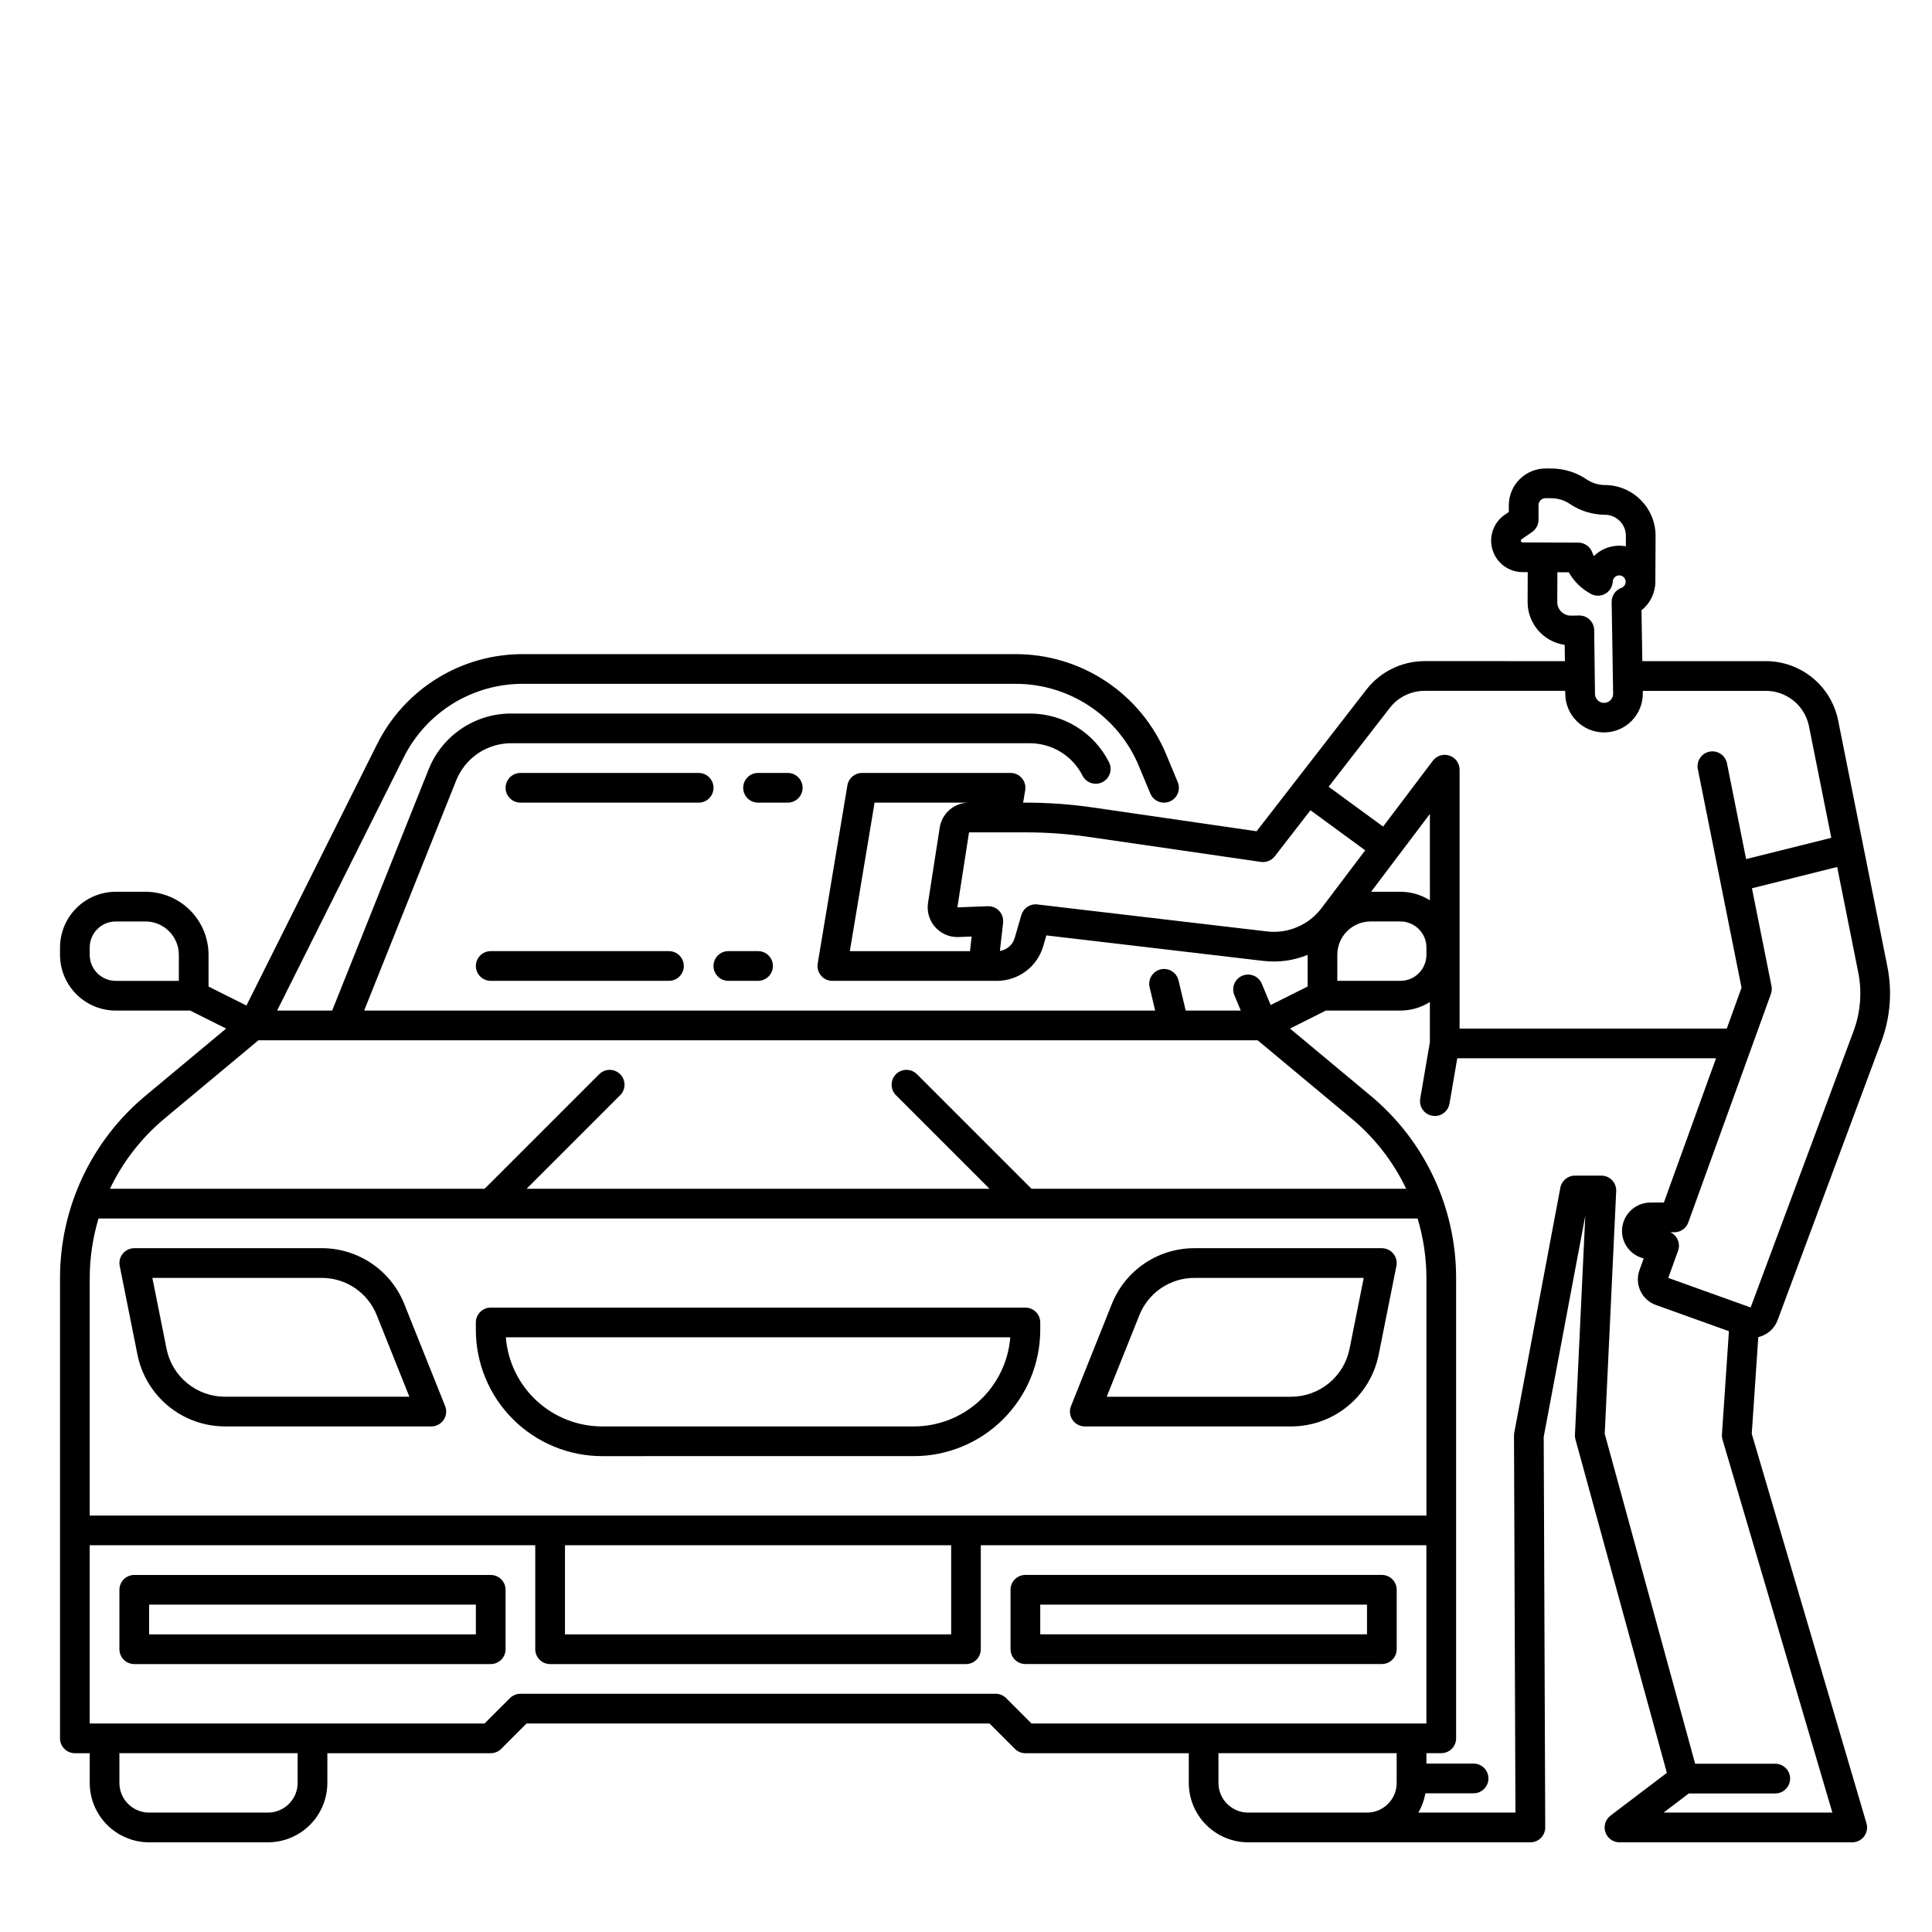
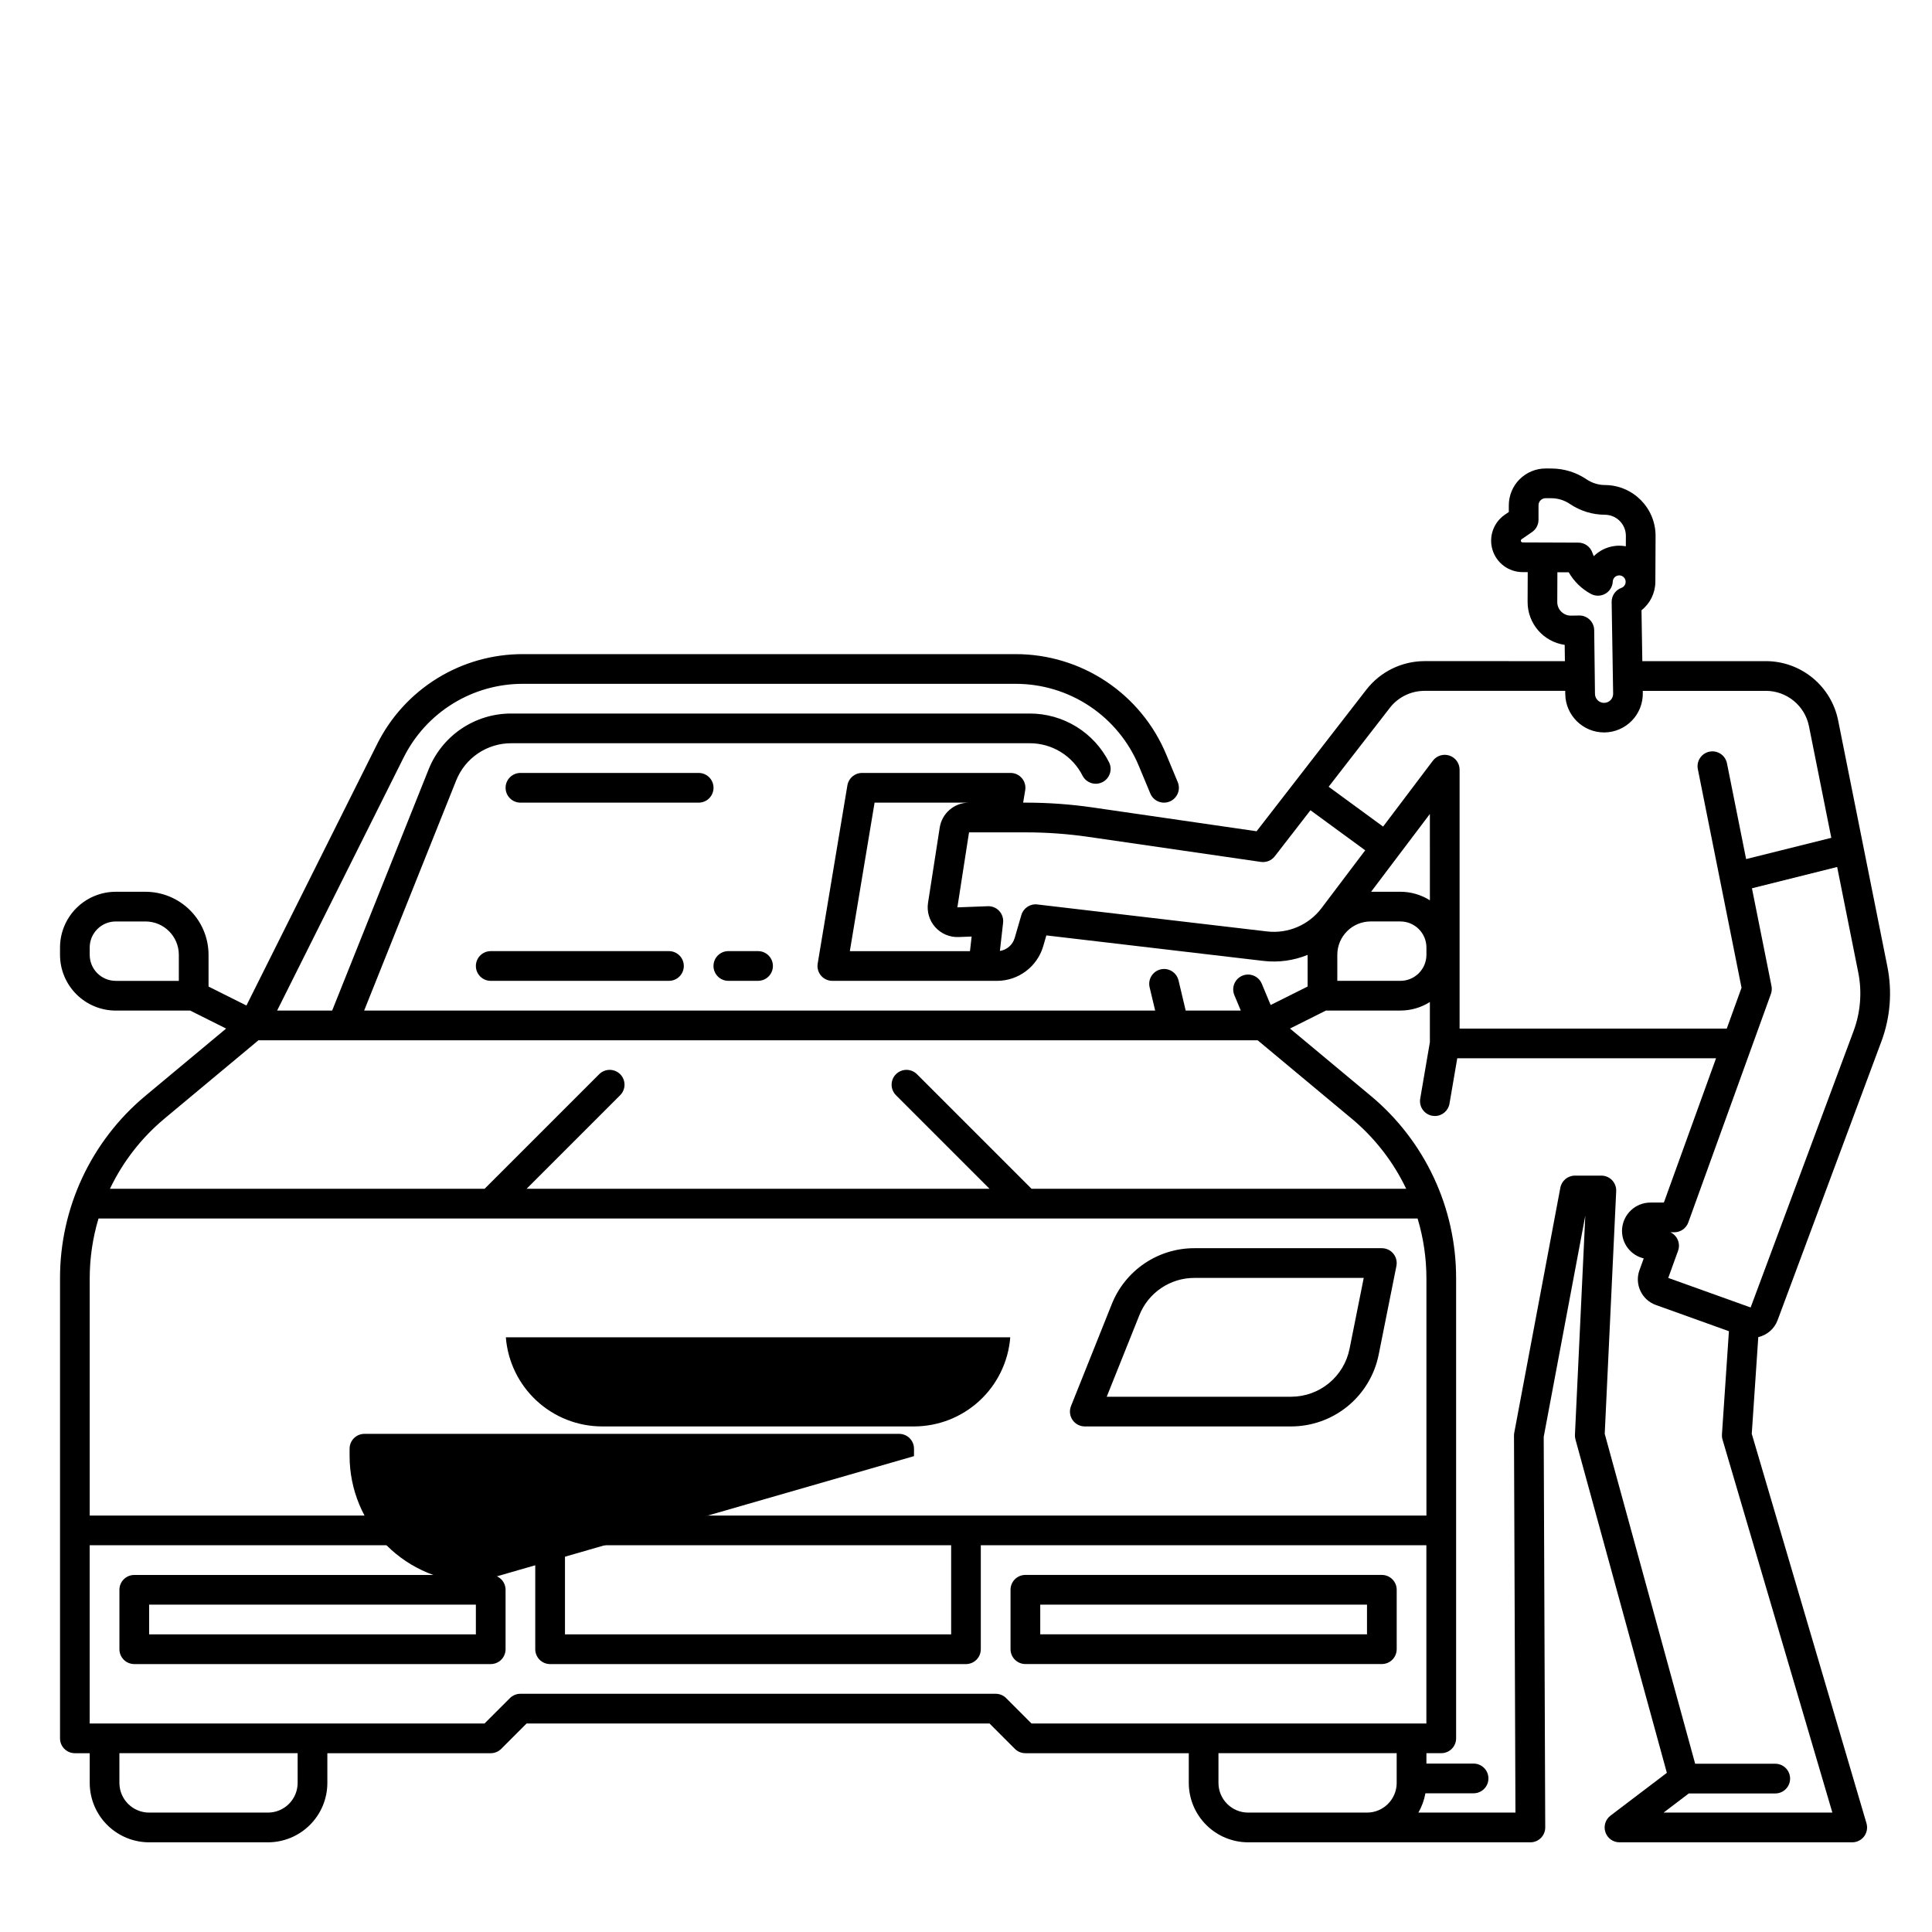
<svg xmlns="http://www.w3.org/2000/svg" fill="#000000" width="800px" height="800px" version="1.1" viewBox="144 144 512 512">
  <g>
-     <path d="m386.22 529.89c8.871-0.008 17.375-3.539 23.645-9.809 6.273-6.273 9.801-14.777 9.812-23.648v-1.969c0-1.043-0.414-2.043-1.152-2.781-0.738-0.738-1.742-1.152-2.785-1.152h-141.7c-2.176 0-3.938 1.762-3.938 3.934v1.969c0.012 8.871 3.539 17.375 9.812 23.648 6.269 6.269 14.773 9.801 23.645 9.809zm-108.17-31.488h133.68c-0.504 6.422-3.41 12.418-8.133 16.797-4.727 4.375-10.93 6.809-17.371 6.82h-82.656c-6.445-0.008-12.648-2.441-17.375-6.82-4.731-4.375-7.637-10.371-8.141-16.797z" />
-     <path d="m251.16 489.63c-1.738-4.391-4.762-8.156-8.676-10.805-3.91-2.648-8.527-4.055-13.25-4.043h-49.648c-1.18 0-2.297 0.531-3.043 1.441-0.75 0.914-1.047 2.113-0.816 3.266l4.707 23.539v0.004c1.082 5.344 3.977 10.156 8.195 13.613 4.219 3.461 9.504 5.356 14.957 5.371h54.719c1.309 0 2.527-0.648 3.262-1.73 0.73-1.082 0.879-2.457 0.395-3.668zm-47.574 24.516c-3.637-0.008-7.16-1.273-9.973-3.578-2.812-2.305-4.746-5.512-5.465-9.078l-3.769-18.832h44.855c3.148-0.012 6.227 0.926 8.832 2.691 2.609 1.766 4.625 4.277 5.785 7.207l8.637 21.59z" />
+     <path d="m386.22 529.89v-1.969c0-1.043-0.414-2.043-1.152-2.781-0.738-0.738-1.742-1.152-2.785-1.152h-141.7c-2.176 0-3.938 1.762-3.938 3.934v1.969c0.012 8.871 3.539 17.375 9.812 23.648 6.269 6.269 14.773 9.801 23.645 9.809zm-108.17-31.488h133.68c-0.504 6.422-3.41 12.418-8.133 16.797-4.727 4.375-10.93 6.809-17.371 6.82h-82.656c-6.445-0.008-12.648-2.441-17.375-6.82-4.731-4.375-7.637-10.371-8.141-16.797z" />
    <path d="m431.49 522.02h54.711-0.004c5.457-0.012 10.742-1.91 14.961-5.367 4.223-3.461 7.117-8.27 8.199-13.617l4.707-23.539v-0.004c0.23-1.152-0.066-2.352-0.816-3.262-0.746-0.914-1.859-1.441-3.039-1.445h-49.656c-4.723-0.016-9.344 1.395-13.254 4.043-3.91 2.648-6.934 6.414-8.676 10.805l-10.793 26.988c-0.488 1.215-0.34 2.59 0.395 3.672 0.734 1.082 1.957 1.727 3.266 1.727zm14.449-29.465c1.156-2.926 3.172-5.434 5.781-7.199 2.606-1.766 5.684-2.707 8.832-2.695h44.852l-3.766 18.832h-0.004c-0.719 3.562-2.648 6.769-5.461 9.074-2.816 2.309-6.336 3.57-9.977 3.582h-48.902z" />
    <path d="m274.05 561.38h-94.465c-2.176 0-3.938 1.762-3.938 3.938v15.742c0 1.043 0.414 2.047 1.152 2.785 0.738 0.738 1.742 1.152 2.785 1.152h94.465c1.043 0 2.043-0.414 2.781-1.152 0.738-0.738 1.152-1.742 1.152-2.785v-15.742c0-1.047-0.414-2.047-1.152-2.785-0.738-0.738-1.738-1.152-2.781-1.152zm-3.938 15.742h-86.594v-7.871h86.594z" />
    <path d="m514.14 581.05v-15.742c0-1.047-0.418-2.047-1.156-2.785-0.738-0.738-1.738-1.152-2.781-1.152h-94.465c-2.172 0-3.938 1.762-3.938 3.938v15.742c0 1.043 0.418 2.047 1.156 2.785 0.738 0.738 1.738 1.152 2.781 1.152h94.465c1.043 0 2.043-0.414 2.781-1.152 0.738-0.738 1.156-1.742 1.156-2.785zm-7.871-3.938h-86.594v-7.871h86.594z" />
    <path d="m631.12 334.88c-0.895-4.418-3.285-8.387-6.769-11.242-3.484-2.856-7.848-4.422-12.352-4.43h-32.766l-0.219-13.48c2.297-1.816 3.648-4.574 3.672-7.504v-0.031l0.059-12.211c-0.02-7.387-5.984-13.383-13.375-13.441-1.75 0-3.457-0.527-4.91-1.504-2.731-1.855-5.949-2.856-9.25-2.875l-1.59-0.012v0.004c-2.594-0.004-5.082 1.027-6.914 2.863-1.832 1.832-2.859 4.324-2.856 6.918v1.75l-1.066 0.73c-3.004 2.059-4.32 5.832-3.25 9.316 1.07 3.484 4.281 5.867 7.922 5.883h1.406l-0.031 7.879c-0.027 5.723 4.164 10.586 9.828 11.406l0.055 4.309-37.23-0.004c-6.008 0.023-11.668 2.797-15.363 7.531l-29.109 37.555-43.477-6.312c-5.848-0.844-11.75-1.27-17.656-1.27h-0.738l0.547-3.289v-0.004c0.191-1.137-0.129-2.305-0.879-3.188-0.746-0.883-1.844-1.391-3-1.391h-39.359c-1.922 0-3.566 1.391-3.883 3.289l-7.871 47.23c-0.191 1.141 0.133 2.309 0.879 3.191 0.75 0.883 1.848 1.391 3.004 1.391h43.691c5.633-0.027 10.586-3.746 12.184-9.148l0.84-2.898 57.57 6.766v-0.004c3.961 0.461 7.977-0.09 11.668-1.602v8.387l-9.797 4.898-2.352-5.648v0.004c-0.836-2.008-3.141-2.957-5.148-2.121-2.008 0.836-2.957 3.141-2.117 5.148l1.703 4.09h-14.602l-1.906-8.02-0.004 0.004c-0.512-2.106-2.625-3.398-4.734-2.898-2.106 0.504-3.41 2.609-2.922 4.719l1.477 6.199h-209.63l24.379-60.953c1.16-2.926 3.176-5.438 5.785-7.203s5.688-2.703 8.836-2.695h137.35c2.918-0.008 5.777 0.797 8.262 2.324 2.484 1.527 4.492 3.719 5.797 6.328 1.008 1.887 3.336 2.625 5.246 1.664 1.914-0.965 2.703-3.277 1.785-5.207-1.961-3.914-4.973-7.199-8.699-9.492-3.723-2.293-8.016-3.5-12.391-3.488h-137.35c-4.723-0.012-9.34 1.395-13.25 4.043-3.914 2.648-6.938 6.41-8.68 10.801l-25.547 63.875h-14.582l33.5-67.012v0.004c2.926-5.898 7.445-10.859 13.043-14.32 5.602-3.461 12.059-5.285 18.641-5.262h130.49c7-0.012 13.844 2.051 19.664 5.934 5.824 3.883 10.363 9.406 13.043 15.871l3.023 7.262c0.836 2.004 3.141 2.953 5.144 2.117 2.008-0.836 2.957-3.141 2.121-5.144l-3.023-7.262c-3.273-7.902-8.82-14.652-15.938-19.398-7.117-4.742-15.48-7.266-24.035-7.25h-130.49c-8.047-0.027-15.938 2.199-22.785 6.43-6.844 4.231-12.367 10.293-15.941 17.5l-34.59 69.191-10.043-5.027v-8.414 0.004c-0.004-4.43-1.77-8.68-4.902-11.812-3.133-3.129-7.379-4.891-11.809-4.894h-7.883c-3.918 0.004-7.672 1.562-10.438 4.332-2.769 2.769-4.324 6.523-4.328 10.438v1.949c0.004 3.914 1.562 7.668 4.328 10.434 2.769 2.769 6.519 4.328 10.438 4.332h19.723l9.531 4.766-21.367 17.805c-14.371 11.953-22.676 29.684-22.652 48.379v121.92c0 1.043 0.414 2.043 1.152 2.781 0.738 0.738 1.738 1.152 2.781 1.152h3.938v7.875c0.004 4.172 1.664 8.176 4.617 11.125 2.953 2.953 6.953 4.613 11.129 4.617h31.488c4.172-0.004 8.176-1.664 11.125-4.617 2.953-2.949 4.613-6.953 4.617-11.125v-7.871h43.297v-0.004c1.043 0 2.043-0.414 2.781-1.152l6.715-6.719h122.69l6.719 6.719c0.738 0.742 1.742 1.156 2.789 1.152h43.297v7.875c0.004 4.172 1.664 8.176 4.617 11.125 2.949 2.953 6.953 4.613 11.125 4.617h74.785c1.047 0 2.051-0.418 2.789-1.156 0.738-0.742 1.152-1.75 1.148-2.797l-0.402-103.51 11.02-58.613-2.746 58.074c-0.02 0.414 0.027 0.828 0.137 1.227l24.223 88.363-14.934 11.34h-0.004c-1.344 1.023-1.887 2.789-1.348 4.391 0.539 1.605 2.043 2.684 3.734 2.68h61.676c1.242 0 2.41-0.586 3.152-1.578 0.742-0.992 0.973-2.277 0.625-3.469l-30.402-103.21 1.73-25.633h0.004c2.34-0.535 4.258-2.211 5.106-4.457l27.512-73.891h0.004c2.359-6.336 2.91-13.203 1.586-19.836zm-83.617-47.133v-0.004c-0.129 0.004-0.25-0.047-0.34-0.141-0.086-0.09-0.133-0.215-0.129-0.34 0.008-0.145 0.082-0.281 0.203-0.359l2.777-1.906v-0.004c1.07-0.734 1.707-1.949 1.707-3.246v-3.844 0.004c-0.004-0.531 0.219-1.035 0.609-1.391 0.359-0.316 0.824-0.492 1.301-0.492l1.52 0.012c1.746 0.008 3.449 0.539 4.891 1.52 2.746 1.855 5.977 2.852 9.289 2.859 3.07 0.023 5.543 2.519 5.543 5.59l-0.012 2.773-0.004-0.004c-0.566-0.105-1.141-0.16-1.715-0.164-0.5 0-1 0.039-1.488 0.121-2 0.305-3.848 1.234-5.281 2.656-0.145-0.293-0.273-0.594-0.375-0.906-0.539-1.594-2.031-2.672-3.715-2.68zm10.234 18.34-0.004-0.004c-0.672-0.676-1.047-1.594-1.039-2.547l0.031-7.883 3.004 0.012c1.383 2.418 3.414 4.402 5.867 5.723 1.191 0.648 2.629 0.633 3.809-0.031 1.18-0.664 1.934-1.891 1.996-3.242 0.039-0.812 0.645-1.484 1.445-1.605 0.043-0.008 0.086-0.012 0.133-0.02 0.039-0.004 0.082-0.008 0.121-0.008h0.012c0.824 0.004 1.531 0.594 1.676 1.406 0.145 0.812-0.312 1.609-1.082 1.898-1.586 0.57-2.629 2.086-2.602 3.766l0.395 24.238c0.02 0.645-0.223 1.27-0.668 1.734-0.449 0.465-1.062 0.73-1.707 0.742-0.645 0.008-1.266-0.242-1.723-0.695-0.461-0.453-0.719-1.074-0.715-1.719l-0.207-16.855c-0.027-2.156-1.781-3.887-3.938-3.887-0.09 0-0.18 0-0.27 0.008-0.207 0.016-1.996 0.031-1.996 0.031-0.953-0.004-1.867-0.387-2.539-1.07zm-45.398 25.48-0.004-0.004c2.199-2.816 5.57-4.465 9.145-4.481h37.32l0.012 0.871c0.086 5.629 4.672 10.145 10.297 10.152h0.117c2.731-0.039 5.336-1.16 7.238-3.121 1.898-1.961 2.941-4.594 2.898-7.324l-0.012-0.574h32.641v-0.004c5.539 0.016 10.305 3.922 11.402 9.348l5.922 29.602-22.574 5.633-5.062-25.324c-0.195-1.035-0.793-1.953-1.664-2.543-0.875-0.59-1.945-0.809-2.981-0.602-1.031 0.207-1.941 0.82-2.519 1.699-0.578 0.883-0.777 1.957-0.555 2.988l11.57 57.875-3.918 10.836-70.801-0.004v-68.625 0.004c-0.004-1.691-1.082-3.195-2.688-3.731-1.602-0.539-3.371 0.008-4.391 1.355l-13.191 17.461-14.43-10.559zm-5.109 56.629h7.883c3.812 0 6.902 3.09 6.906 6.898v1.949c-0.008 3.809-3.094 6.894-6.906 6.894h-16.711v-6.91c0.004-4.875 3.953-8.824 8.828-8.832zm7.883-7.871h-7.758l15.578-20.617 0.004 22.879c-2.344-1.477-5.055-2.262-7.824-2.262zm-139.34-23.617h25.027c-3.887-0.02-7.199 2.82-7.773 6.664l-3.09 19.887c-0.359 2.324 0.34 4.688 1.902 6.441 1.566 1.754 3.832 2.715 6.18 2.625l3.473-0.133-0.438 3.875h-31.84zm104.01 34.133-60.879-7.152 0.004-0.004c-1.91-0.219-3.703 0.969-4.238 2.812l-1.77 6.094h-0.004c-0.531 1.801-2.055 3.137-3.91 3.422l0.848-7.484h-0.004c0.129-1.141-0.246-2.277-1.023-3.121-0.781-0.84-1.891-1.297-3.035-1.254l-8.055 0.309 3.086-19.875h15.074v-0.004c5.531 0.004 11.055 0.398 16.527 1.191l45.746 6.641c1.402 0.199 2.805-0.367 3.676-1.484l9.461-12.207 14.508 10.617-11.609 15.363c-3.379 4.445-8.852 6.777-14.402 6.137zm-288.39 13.098h-16.723c-3.809-0.008-6.891-3.09-6.894-6.894v-1.949c0.004-3.805 3.086-6.894 6.894-6.898h7.883c4.879 0 8.836 3.957 8.84 8.836zm-3.789 36.488 24.887-20.742h264.8l24.895 20.746v-0.004c6.113 5.09 11.047 11.441 14.473 18.617h-99.285l-30.336-30.336c-0.734-0.75-1.742-1.176-2.793-1.184-1.051-0.008-2.062 0.41-2.805 1.152-0.746 0.742-1.16 1.754-1.152 2.805 0.004 1.051 0.43 2.059 1.184 2.793l24.77 24.77h-122.69l24.77-24.77c0.75-0.734 1.176-1.742 1.184-2.793 0.004-1.051-0.41-2.062-1.152-2.805-0.746-0.742-1.754-1.16-2.805-1.152-1.055 0.008-2.059 0.434-2.793 1.184l-30.336 30.336h-99.285c3.426-7.176 8.359-13.527 14.469-18.613zm-19.828 42.332c0.004-5.367 0.789-10.703 2.332-15.844h349.57c1.547 5.141 2.336 10.477 2.34 15.844v62.879h-354.24zm125.95 70.75h102.34v23.617l-102.34-0.004zm-70.848 62.977c-0.004 4.344-3.527 7.867-7.871 7.871h-31.488c-4.348-0.004-7.867-3.527-7.875-7.871v-7.871l47.234-0.004zm187.77-22.461v-0.004c-0.738-0.738-1.738-1.152-2.781-1.152h-125.95c-1.043 0-2.047 0.414-2.785 1.152l-6.723 6.719h-104.64v-47.23h118.08v27.551c0 1.043 0.414 2.047 1.152 2.785 0.738 0.738 1.738 1.152 2.781 1.152h110.21c1.043 0 2.043-0.414 2.781-1.152 0.738-0.738 1.152-1.742 1.152-2.785v-27.551h118.08v47.23h-104.65zm64.129 30.332c-4.344-0.004-7.867-3.527-7.871-7.871v-7.871h47.23v7.871h0.004c-0.008 4.344-3.527 7.867-7.875 7.871zm154.82 0h-44.73l6.68-5.074h22.914c2.172 0 3.934-1.762 3.934-3.938 0-2.172-1.762-3.934-3.934-3.934h-21.227l-23.965-87.438 3.039-64.301c0.051-1.078-0.344-2.125-1.086-2.906-0.746-0.777-1.773-1.219-2.852-1.215h-6.996c-1.895 0-3.519 1.348-3.867 3.207l-12.211 64.922v0.004c-0.047 0.242-0.07 0.492-0.07 0.742l0.383 99.93h-25.73c0.918-1.582 1.551-3.316 1.871-5.117h12.762c2.172 0 3.938-1.762 3.938-3.938 0-2.172-1.766-3.934-3.938-3.934h-12.496v-2.758h3.938-0.004c1.047 0 2.047-0.414 2.785-1.152s1.152-1.738 1.152-2.781v-121.92c0.023-18.695-8.285-36.43-22.66-48.383l-21.363-17.801 9.523-4.766h19.723c2.769 0 5.484-0.781 7.824-2.262v10.648l-2.562 14.957c-0.176 1.031 0.062 2.086 0.668 2.941 0.602 0.852 1.52 1.43 2.547 1.605 0.223 0.039 0.445 0.059 0.672 0.059 1.914-0.004 3.551-1.387 3.871-3.273l2.059-12.023h68.578l-13.82 38.223-3.633 0.008h0.004c-3.875 0.039-7.09 3.008-7.441 6.867-0.02 0.207-0.027 0.43-0.027 0.629-0.012 3.477 2.371 6.5 5.754 7.301l-1.133 3.137v-0.004c-1.34 3.734 0.594 7.852 4.32 9.203l19.391 6.961-1.848 27.355h0.004c-0.031 0.465 0.02 0.93 0.152 1.379zm5.617-207.11-27.277 73.246-21.832-7.832 2.602-7.195v-0.004c0.691-1.91-0.188-4.031-2.023-4.898h1.035-0.004c1.656 0 3.137-1.039 3.699-2.598l21.895-60.555c0.242-0.676 0.297-1.406 0.156-2.109l-5.18-25.898 22.582-5.644 5.59 27.949c1.035 5.195 0.602 10.578-1.246 15.543z" />
    <path d="m333.09 352.77c0-1.043-0.414-2.043-1.152-2.781-0.738-0.738-1.738-1.152-2.785-1.152h-47.23c-2.172 0-3.938 1.762-3.938 3.934 0 2.176 1.766 3.938 3.938 3.938h47.23c1.047 0 2.047-0.414 2.785-1.152 0.738-0.738 1.152-1.742 1.152-2.785z" />
-     <path d="m356.7 352.77c0-1.043-0.414-2.043-1.152-2.781s-1.742-1.152-2.785-1.152h-7.871c-2.176 0-3.938 1.762-3.938 3.934 0 2.176 1.762 3.938 3.938 3.938h7.871c1.043 0 2.047-0.414 2.785-1.152s1.152-1.742 1.152-2.785z" />
    <path d="m274.05 396.06c-2.176 0-3.938 1.762-3.938 3.938 0 2.172 1.762 3.934 3.938 3.934h47.23c2.176 0 3.938-1.762 3.938-3.934 0-2.176-1.762-3.938-3.938-3.938z" />
    <path d="m337.02 403.93h7.871c2.172 0 3.938-1.762 3.938-3.934 0-2.176-1.766-3.938-3.938-3.938h-7.871c-2.176 0-3.938 1.762-3.938 3.938 0 2.172 1.762 3.934 3.938 3.934z" />
  </g>
</svg>